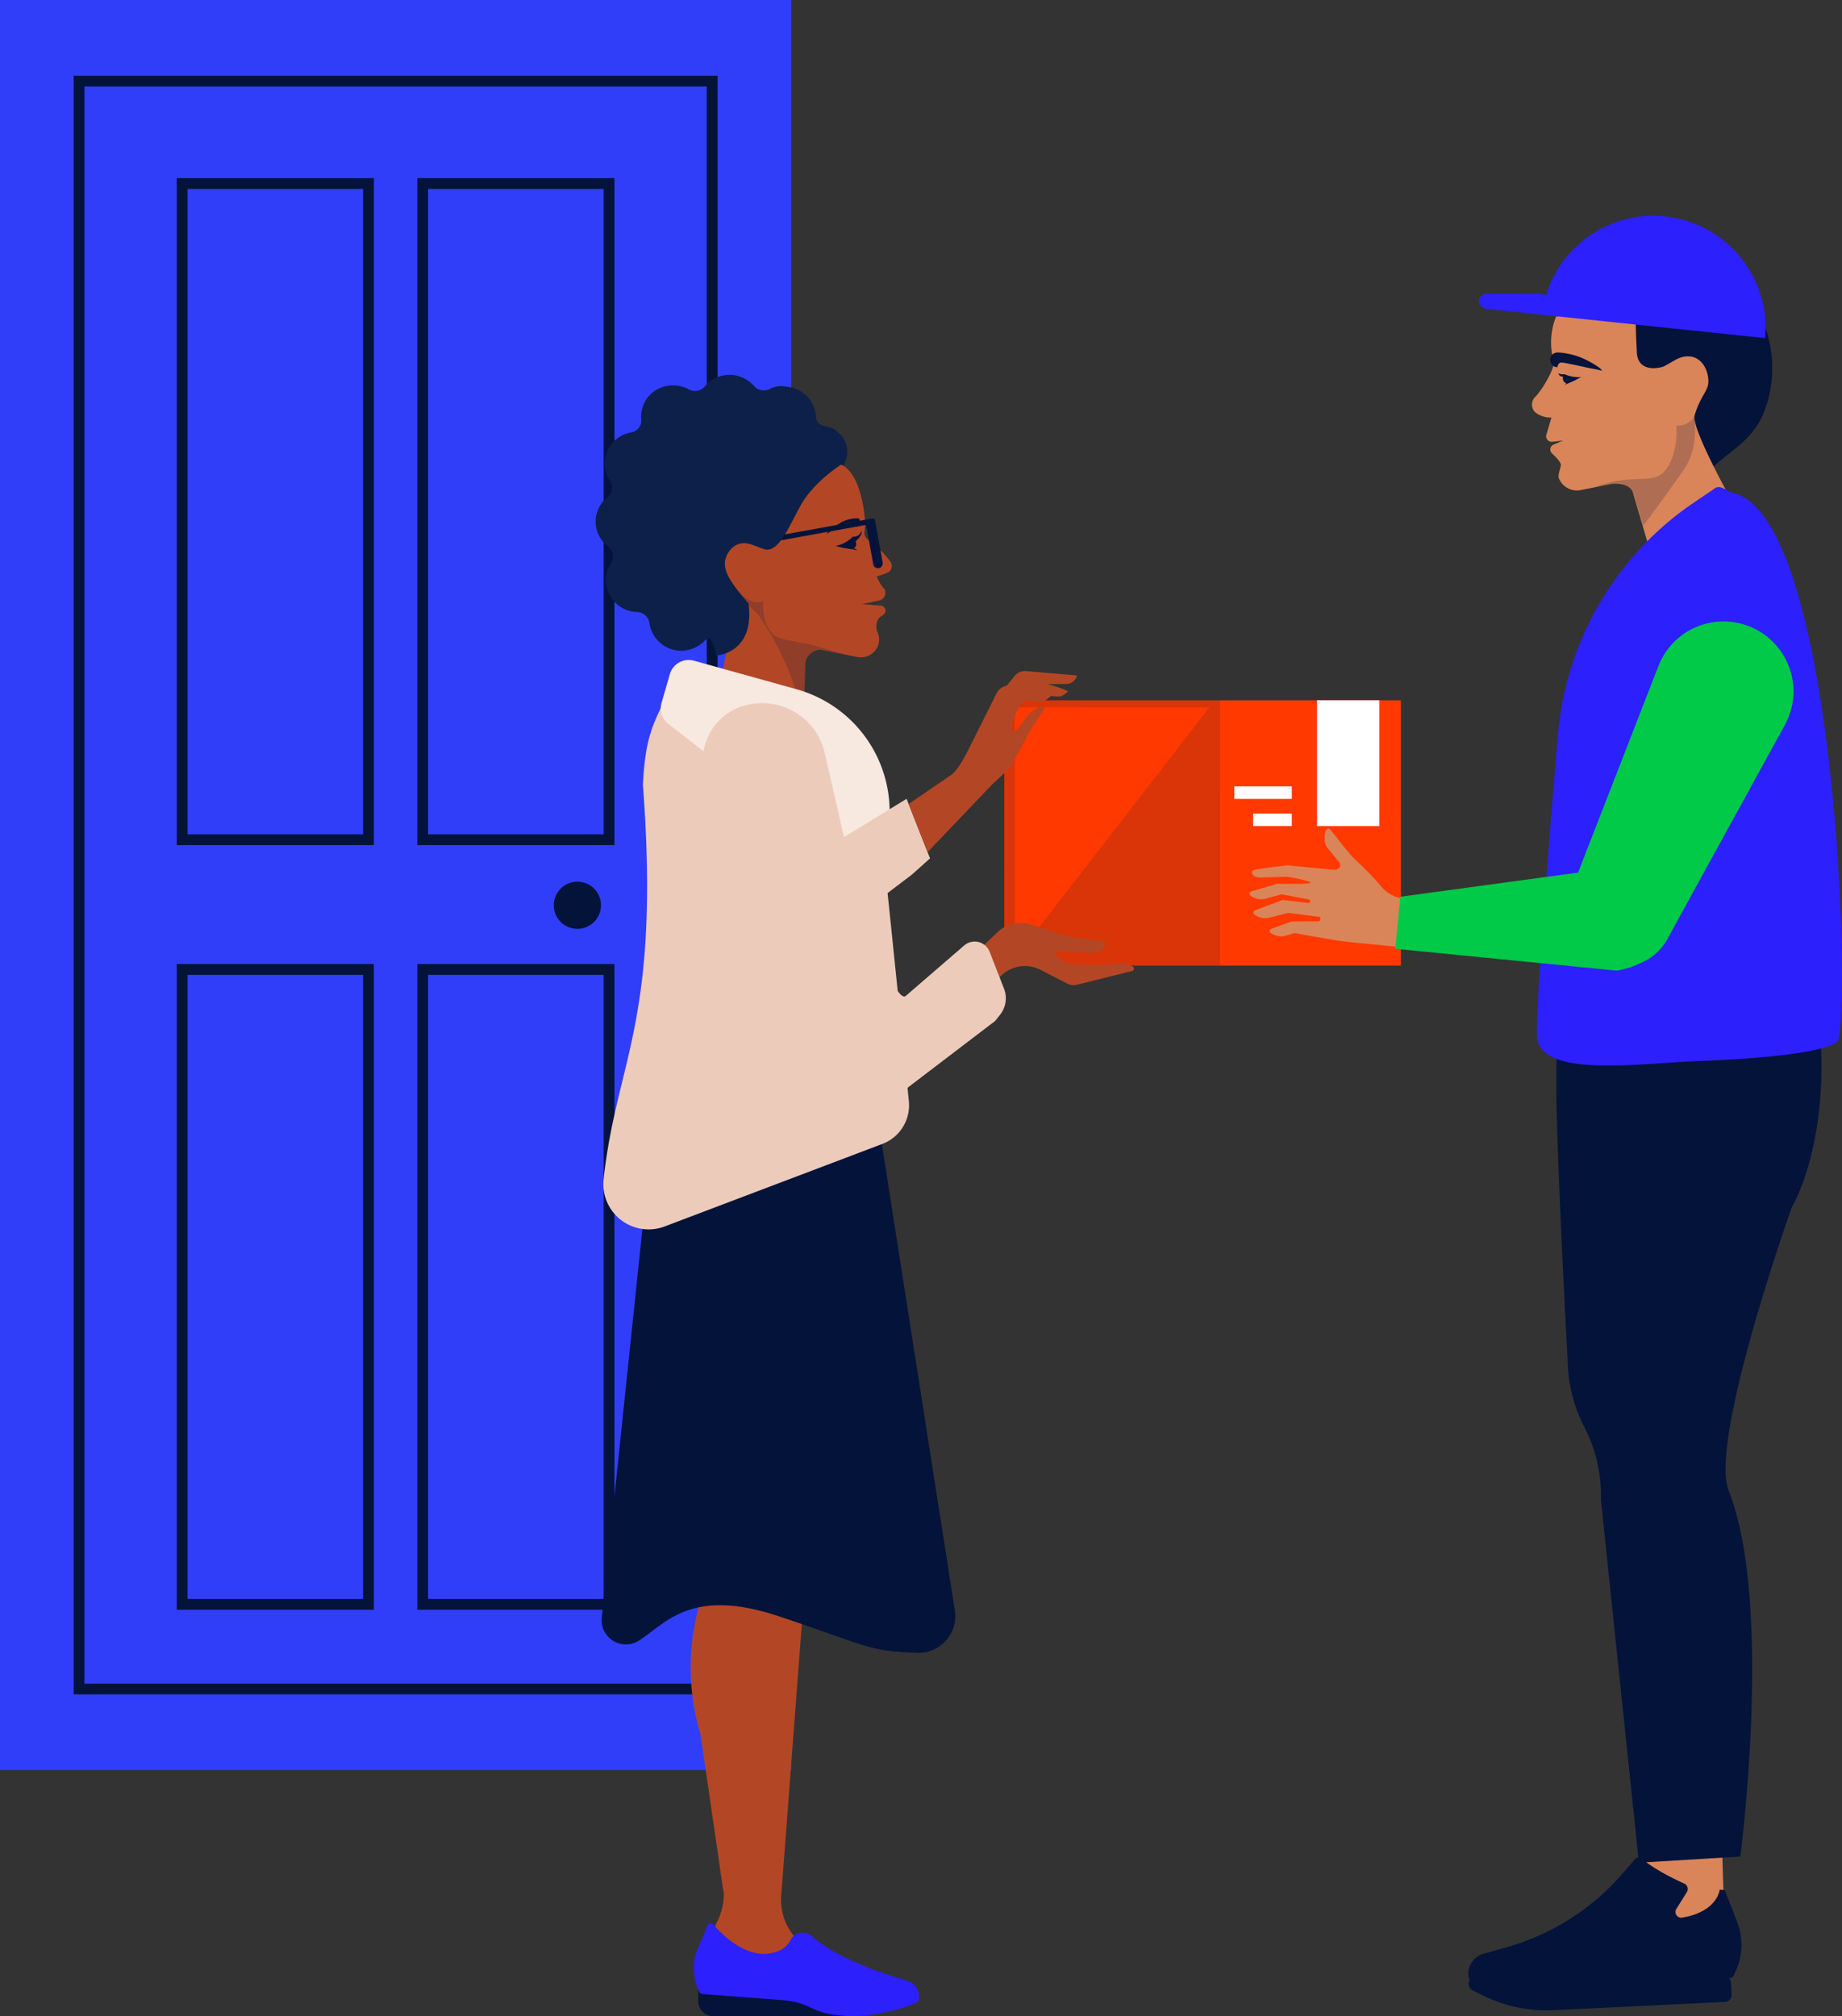
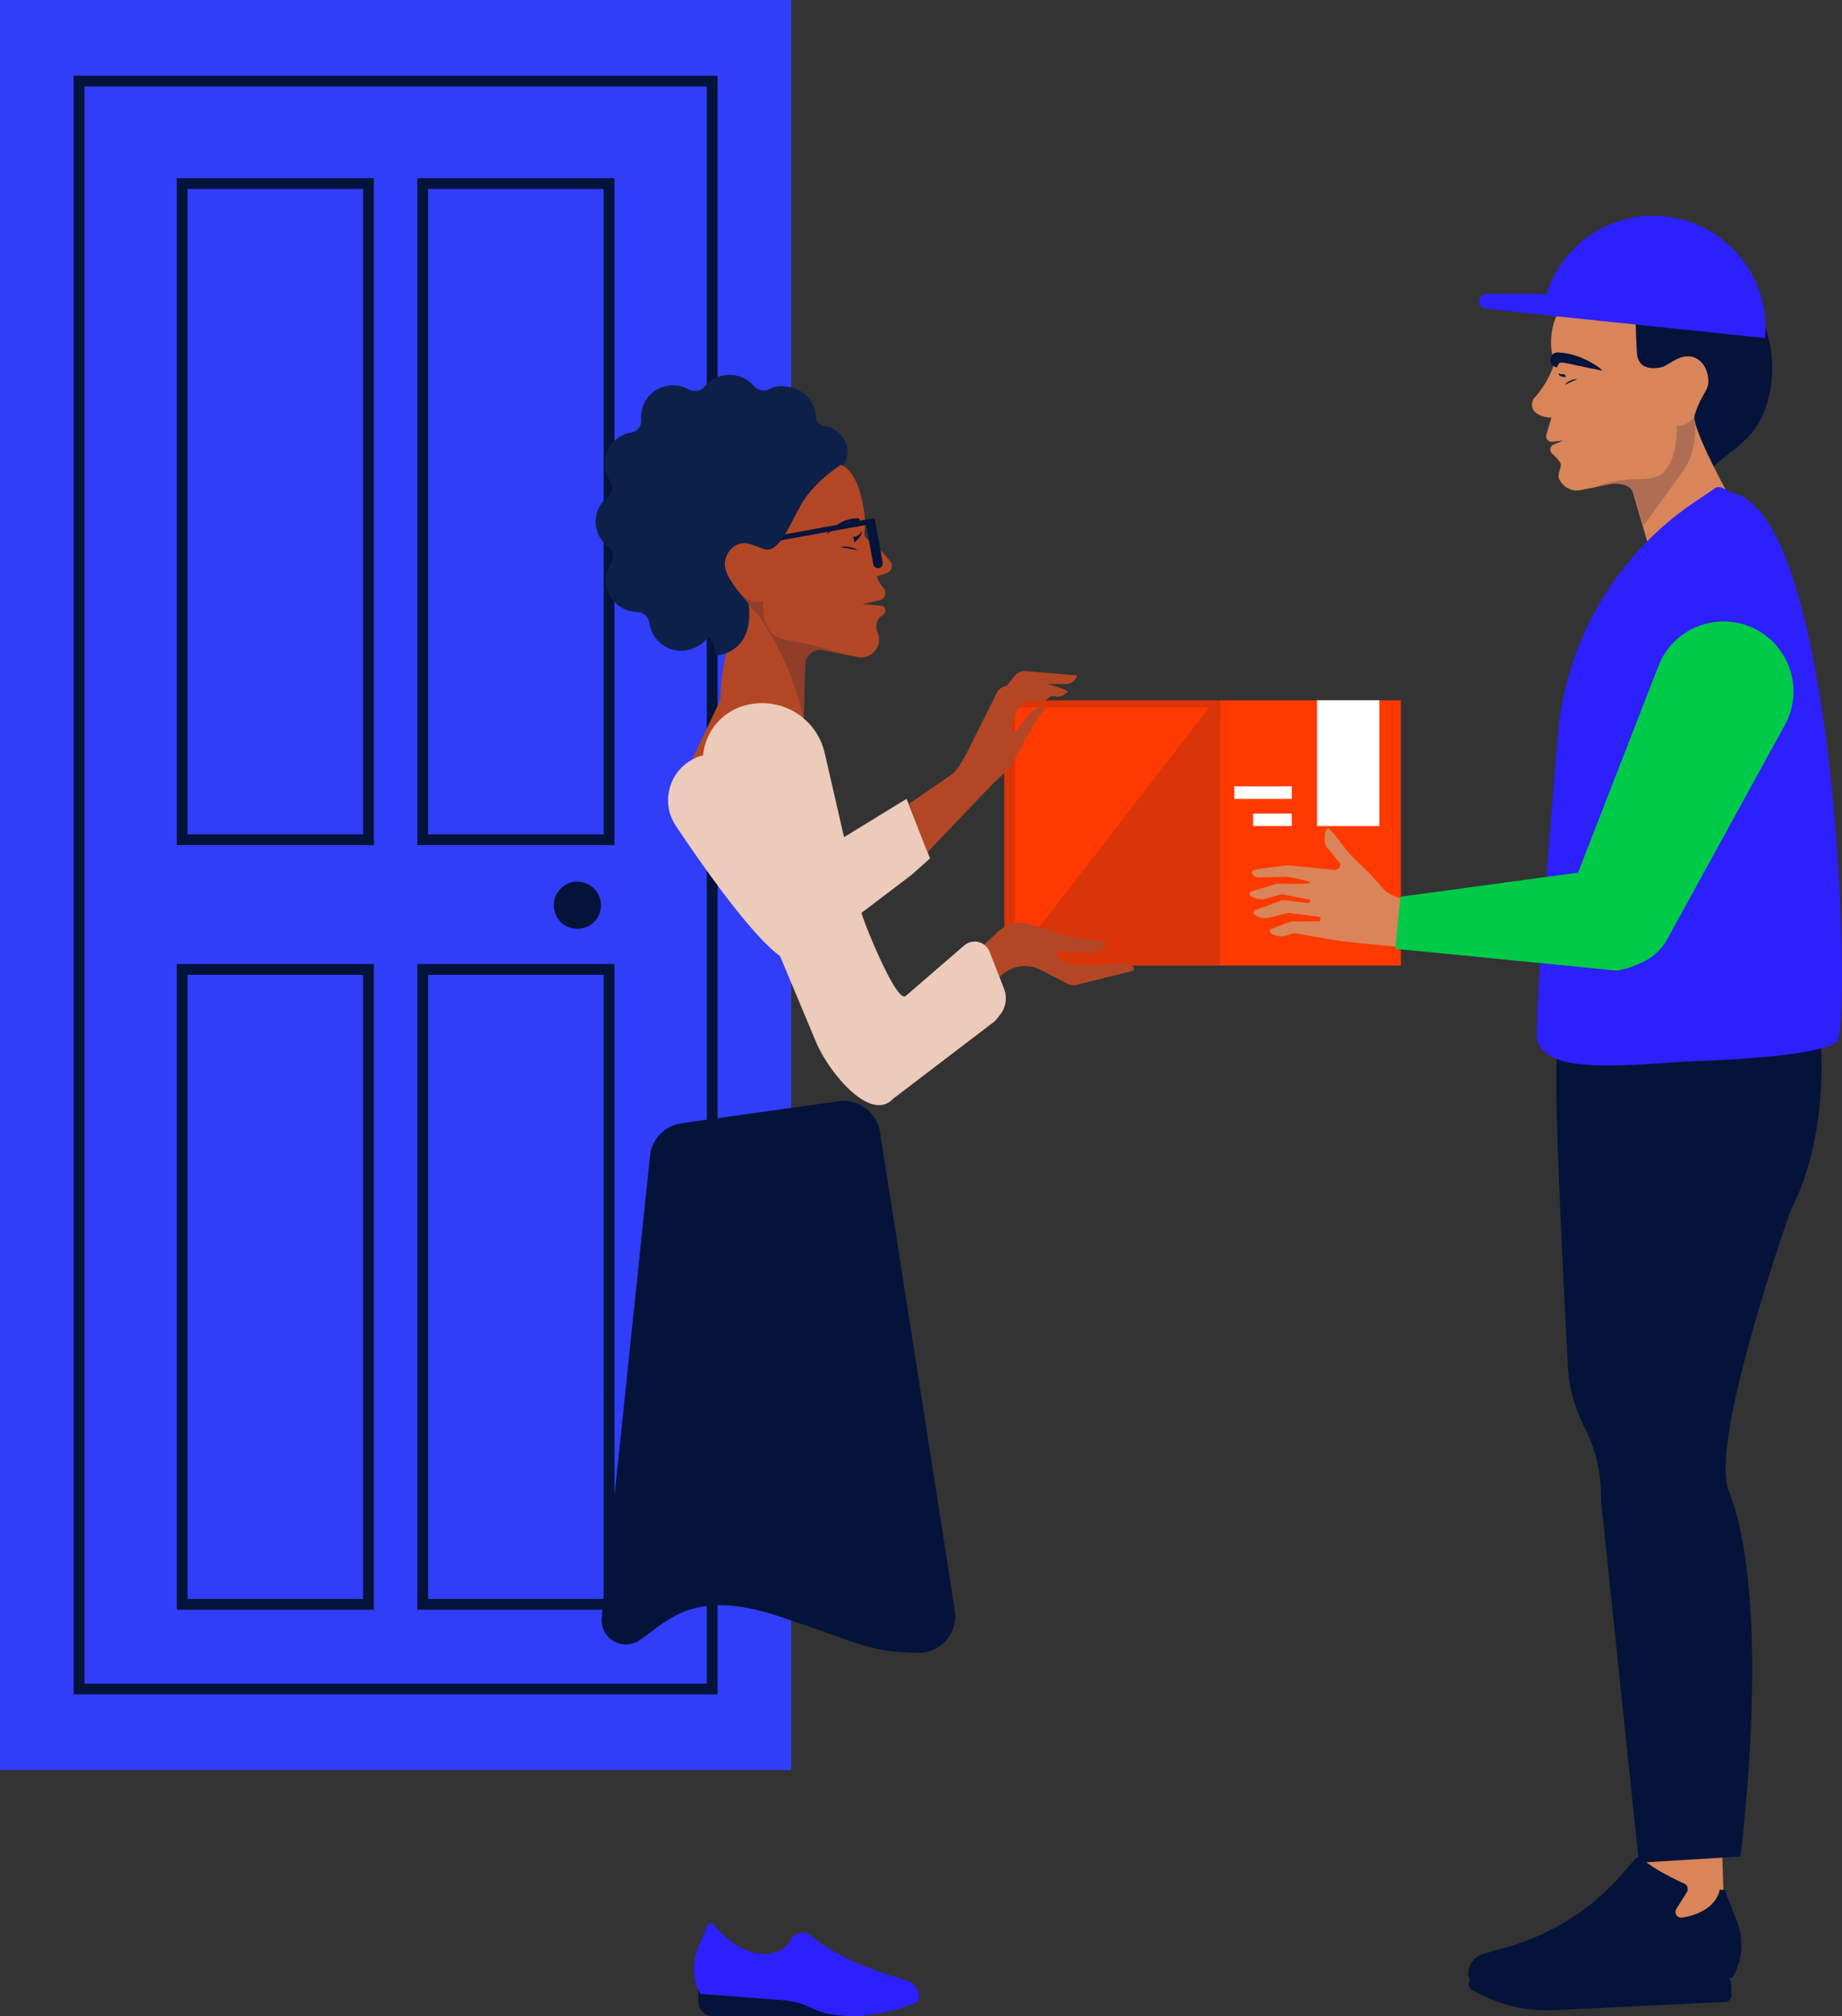
<svg xmlns="http://www.w3.org/2000/svg" id="Group_311" data-name="Group 311" width="512.398" height="560.794" viewBox="0 0 512.398 560.794">
  <rect x="0" y="0" width="512.398" height="560.794" fill="#333333" stroke="none" />
  <defs>
    <style>
      .cls-1, .cls-4 {
        fill: none;
      }

      .cls-2 {
        clip-path: url(#clip-path);
      }

      .cls-3 {
        fill: #303efa;
      }

      .cls-4 {
        stroke: #04133a;
        stroke-miterlimit: 10;
        stroke-width: 3px;
      }

      .cls-5 {
        fill: #04133a;
      }

      .cls-6 {
        fill: #ff3900;
      }

      .cls-7 {
        opacity: 0.15;
      }

      .cls-8 {
        clip-path: url(#clip-path-3);
      }

      .cls-9 {
        clip-path: url(#clip-path-4);
      }

      .cls-10 {
        opacity: 0.2;
      }

      .cls-11 {
        fill: #fff;
      }

      .cls-12 {
        fill: #d98559;
      }

      .cls-13 {
        clip-path: url(#clip-path-5);
      }

      .cls-14 {
        clip-path: url(#clip-path-6);
      }

      .cls-15 {
        clip-path: url(#clip-path-7);
      }

      .cls-16 {
        clip-path: url(#clip-path-8);
      }

      .cls-17, .cls-19 {
        fill: #2c20fd;
      }

      .cls-17 {
        fill-rule: evenodd;
      }

      .cls-18 {
        fill: #00ca48;
      }

      .cls-20 {
        fill: #b34725;
      }

      .cls-21 {
        fill: #0c204a;
      }

      .cls-22 {
        clip-path: url(#clip-path-9);
      }

      .cls-23 {
        clip-path: url(#clip-path-10);
      }

      .cls-24 {
        fill: #eccbbb;
      }

      .cls-25 {
        fill: #f7e8e0;
      }
    </style>
    <clipPath id="clip-path">
      <rect id="Rectangle_175" data-name="Rectangle 175" class="cls-1" width="512.398" height="560.794" />
    </clipPath>
    <clipPath id="clip-path-3">
      <rect id="Rectangle_164" data-name="Rectangle 164" class="cls-1" width="60.042" height="73.814" />
    </clipPath>
    <clipPath id="clip-path-4">
      <rect id="Rectangle_163" data-name="Rectangle 163" class="cls-1" width="60.039" height="73.799" />
    </clipPath>
    <clipPath id="clip-path-5">
      <rect id="Rectangle_169" data-name="Rectangle 169" class="cls-1" width="34.504" height="32.276" />
    </clipPath>
    <clipPath id="clip-path-6">
      <rect id="Rectangle_168" data-name="Rectangle 168" class="cls-1" width="30.484" height="27.796" transform="translate(0 4.831) rotate(-9.118)" />
    </clipPath>
    <clipPath id="clip-path-7">
      <rect id="Rectangle_171" data-name="Rectangle 171" class="cls-1" width="16.691" height="5.07" />
    </clipPath>
    <clipPath id="clip-path-8">
      <rect id="Rectangle_170" data-name="Rectangle 170" class="cls-1" width="16.689" height="5.069" />
    </clipPath>
    <clipPath id="clip-path-9">
      <rect id="Rectangle_173" data-name="Rectangle 173" class="cls-1" width="31.004" height="34.891" />
    </clipPath>
    <clipPath id="clip-path-10">
      <rect id="Rectangle_172" data-name="Rectangle 172" class="cls-1" width="30.991" height="34.889" />
    </clipPath>
  </defs>
  <g id="Group_310" data-name="Group 310" class="cls-2">
    <rect id="Rectangle_156" data-name="Rectangle 156" class="cls-3" width="220.095" height="492.368" transform="translate(0 0.001)" />
    <rect id="Rectangle_157" data-name="Rectangle 157" class="cls-4" width="176.124" height="447.239" transform="translate(21.986 22.564)" />
    <rect id="Rectangle_158" data-name="Rectangle 158" class="cls-4" width="51.837" height="182.531" transform="translate(50.671 51.049)" />
    <rect id="Rectangle_159" data-name="Rectangle 159" class="cls-4" width="51.837" height="182.531" transform="translate(117.588 51.049)" />
    <rect id="Rectangle_160" data-name="Rectangle 160" class="cls-4" width="51.837" height="176.598" transform="translate(50.671 269.661)" />
    <rect id="Rectangle_161" data-name="Rectangle 161" class="cls-4" width="51.837" height="176.598" transform="translate(117.588 269.661)" />
    <g id="Group_309" data-name="Group 309">
      <g id="Group_308" data-name="Group 308" class="cls-2">
        <path id="Path_439" data-name="Path 439" class="cls-5" d="M182.5,276.2a6.56,6.56,0,1,1-6.56-6.56,6.56,6.56,0,0,1,6.56,6.56" transform="translate(-15.324 -24.396)" />
        <rect id="Rectangle_162" data-name="Rectangle 162" class="cls-6" width="110.32" height="73.784" transform="translate(279.366 194.81)" />
        <g id="Group_291" data-name="Group 291" class="cls-7" transform="translate(279.353 194.796)">
          <g id="Group_290" data-name="Group 290">
            <g id="Group_289" data-name="Group 289" class="cls-8">
              <g id="Group_288" data-name="Group 288" transform="translate(0.001)">
                <g id="Group_287" data-name="Group 287" class="cls-9">
                  <path id="Path_440" data-name="Path 440" class="cls-5" d="M307.167,214.19l-.026,73.785,60.016.015.027-73.785ZM310.1,216.1l54.142.015-54.166,69.946Z" transform="translate(-307.142 -214.174)" />
                </g>
              </g>
            </g>
          </g>
        </g>
        <rect id="Rectangle_165" data-name="Rectangle 165" class="cls-11" width="17.345" height="34.994" transform="translate(366.37 194.795)" />
        <rect id="Rectangle_166" data-name="Rectangle 166" class="cls-11" width="10.758" height="3.494" transform="translate(348.588 226.29)" />
        <rect id="Rectangle_167" data-name="Rectangle 167" class="cls-11" width="15.983" height="3.494" transform="translate(343.366 218.733)" />
        <path id="Path_441" data-name="Path 441" class="cls-12" d="M524.221,562l.473,14.684s-6.956,13.717-17.442,11.937-5.61-23.615-5.61-23.615Z" transform="translate(-45.283 -50.847)" />
        <path id="Path_442" data-name="Path 442" class="cls-5" d="M482.993,606.186l37.282-1.792a1.874,1.874,0,0,1,1.873,1.871l.155,3.223a1.878,1.878,0,0,1-1.684,2.044l-37.364,1.794-10.639.51a39.513,39.513,0,0,1-19.385-4.076l-2.964-1.457a1.991,1.991,0,0,1-1.063-1.7,1.857,1.857,0,0,1,1.848-2.042l31.778,1.626c.056,0,.109,0,.163,0" transform="translate(-40.641 -54.682)" />
        <path id="Path_443" data-name="Path 443" class="cls-5" d="M509.2,575.357c-2.809-1.269-8.464-4.016-11.825-6.937a1.347,1.347,0,0,0-1.945.146l-3.046,3.527a66.611,66.611,0,0,1-32.248,20.832l-6.871,1.94A5.85,5.85,0,0,0,449.1,599.8a4.671,4.671,0,0,0,.027,1.38,1.565,1.565,0,0,0,.673,1.045,38.451,38.451,0,0,0,21.023,5.7c12.8-.291,11.718-4.356,22.831-4.891l28.072-1.35a1.43,1.43,0,0,0,1.222-.866l.525-1.141a17.779,17.779,0,0,0,.352-13.81l-3.421-8.716L519.011,577s-.6,6.238-10.6,7.82a1.605,1.605,0,0,1-1.431-2.5l2.87-4.579a1.676,1.676,0,0,0-.649-2.388" transform="translate(-40.628 -51.396)" />
        <path id="Path_444" data-name="Path 444" class="cls-5" d="M541.483,361.286s-23.135,64.957-17.527,78.826c12.466,31.74,3.218,101.76,3.218,101.76l-28.2,1.705L488.414,442.733a41.729,41.729,0,0,0-4.624-20.342,41.841,41.841,0,0,1-4.635-18.4s-3.27-59.69-3.151-77.834,0-29.333,0-29.333,65.158-36.856,71.845,3.1-6.366,61.368-6.366,61.368" transform="translate(-43.066 -25.452)" />
        <path id="Path_445" data-name="Path 445" class="cls-5" d="M507.509,128.808c4.221-6.8,8.028-12.824,7.793-15.358s-3.589-7.043-8.344-4.354l-6.095,6.739a3.95,3.95,0,0,1-5.785-2.721c-1.757-11.046-2.806-14.959-10.493-18.867s-2.351-11.867-3-11.151c1.038-2.4,3.653-4.633,23.3-5.993,22.064-1.529,37.346,22.63,29.462,44.06-4.482,11.81-16.229,13.052-17.156,21.367s-9.686-13.721-9.686-13.721" transform="translate(-43.462 -6.969)" />
        <path id="Path_446" data-name="Path 446" class="cls-12" d="M468.864,121.667a2.939,2.939,0,0,1,.533-3.389c2.254-2.277,5.986-8.781,5.191-10.581l-.136-.395c-.046-.125-.085-.247-.125-.373-.764-2.465-1.373-11.221,4.99-16.588,0,0,6.485-5.619,12.515-3.55s5.524,11.174,5.671,14.417l.2,4.275c.1,6.472,6.982,4.576,7.714,4.159l2.713-1.551c4.712-2.766,8.421-.264,9.305,4.085s-1.576,4.428-3.626,11.087c-1.344,4.374,16.132,34.211,16.132,34.211l-2.423,10.155L502.4,164.5l-5.762-19.654c-.778-2.327-4.064-2.792-6.471-2.317l-8.186,1.624a5.4,5.4,0,0,1-5.955-3.32c-.352-.878.482-2.7.559-3.655.1-.629-1.181-2.083-2.446-3.221a1.488,1.488,0,0,1,.307-2.431l2.767-1.16-3.217.348a1.567,1.567,0,0,1-1.5-1.771l1.473-5c-2.317.147-4.788-1.215-5.107-2.277" transform="translate(-42.392 -7.811)" />
        <g id="Group_297" data-name="Group 297" class="cls-10" transform="translate(441.252 115.815)">
          <g id="Group_296" data-name="Group 296">
            <g id="Group_295" data-name="Group 295" class="cls-13">
              <g id="Group_294" data-name="Group 294" transform="translate(0 0)">
                <g id="Group_293" data-name="Group 293" class="cls-14" transform="translate(0 0)">
                  <path id="Path_447" data-name="Path 447" class="cls-5" d="M487.773,147.057c10.935-4.344,16.326-.134,19.869-5.056s2.813-12.088,2.813-12.088a5.389,5.389,0,0,0,5.029-2.577s1.3,8.47-2.694,14.4-11.549,16.041-11.549,16.041l-2.573-8.639a4.774,4.774,0,0,0-4.764-3.061c-2.114.216-6.131.982-6.131.982" transform="translate(-485.383 -127.336)" />
                </g>
              </g>
            </g>
          </g>
        </g>
-         <path id="Path_448" data-name="Path 448" class="cls-5" d="M478.427,114.43a9.778,9.778,0,0,0,4.64.809,38.74,38.74,0,0,1-3.654,1.754,1.322,1.322,0,0,1-1.32-.835,1.858,1.858,0,0,1,.334-1.728" transform="translate(-43.246 -10.353)" />
        <path id="Path_449" data-name="Path 449" class="cls-5" d="M478.778,115.185s-1.986.162-2.119-1.009a2.789,2.789,0,0,0,1.667.239Z" transform="translate(-43.125 -10.33)" />
        <path id="Path_450" data-name="Path 450" class="cls-5" d="M478.619,117.564c.285-.161.568-.3.85-.438s.565-.263.847-.391l.859-.389c.144-.065.286-.128.432-.2s.289-.137.43-.224a3.8,3.8,0,0,0-.489.035c-.159.028-.321.055-.477.092a5.184,5.184,0,0,0-.921.319,4.681,4.681,0,0,0-.848.493,2.591,2.591,0,0,0-.683.707" transform="translate(-43.303 -10.488)" />
        <path id="Path_451" data-name="Path 451" class="cls-5" d="M477.222,110.6c.991-.006,7.136,1.432,8.141,1.6.5.088,1.007.179,1.506.285s1.008.225,1.471.345l.038.01c.535.14-.673-1.208-4.267-2.981a20.019,20.019,0,0,0-7.862-2.067,2.065,2.065,0,0,0-.209,4.124c.113.005.189-1.316,1.182-1.316" transform="translate(-42.892 -9.753)" />
        <g id="Group_302" data-name="Group 302" class="cls-10" transform="translate(455.832 157.624)">
          <g id="Group_301" data-name="Group 301">
            <g id="Group_300" data-name="Group 300" class="cls-15">
              <g id="Group_299" data-name="Group 299" transform="translate(0.001)">
                <g id="Group_298" data-name="Group 298" class="cls-16">
                  <path id="Path_452" data-name="Path 452" class="cls-5" d="M503.9,173.3s2.272,3.3,13.968.957c0,0-10.533,4.839-16.69,4.018Z" transform="translate(-501.176 -173.304)" />
                </g>
              </g>
            </g>
          </g>
        </g>
        <path id="Path_453" data-name="Path 453" class="cls-17" d="M513.823,153.206a86.864,86.864,0,0,0-37.928,64.706c-2.975,35.358-6.586,81.045-5.736,84.8,2.4,10.6,29.085,6.466,45.276,5.881s33.935-2.186,38.076-5.257.478-145.524-28.754-152.693c-2.048-.5-3.5-2.489-5.247-1.315a4.082,4.082,0,0,0-.417.318Z" transform="translate(-42.526 -13.477)" />
        <path id="Path_454" data-name="Path 454" class="cls-18" d="M489.057,285.344h0a14.993,14.993,0,0,1-9.194-19.105l24.807-63.781a19.446,19.446,0,1,1,35.17,16.406l-32.4,59.016a14.993,14.993,0,0,1-18.38,7.464" transform="translate(-43.339 -17.195)" />
        <path id="Path_455" data-name="Path 455" class="cls-12" d="M409.495,284.914c-4.571-.5-14.68-2.448-14.68-2.448a.679.679,0,0,0-.263.026l-2.146.648a5.03,5.03,0,0,1-4.113-.546l-.193-.117a.666.666,0,0,1,.122-1.191l5.409-1.987a.633.633,0,0,1,.222-.043l7.6-.073c.452-.005.612-1.071.249-1.181s-8.657-1.136-8.657-1.136a.686.686,0,0,0-.251.014l-5.028,1.28a5.033,5.033,0,0,1-4.117-.747l-.126-.089a.665.665,0,0,1,.144-1.168l7.545-2.848a.647.647,0,0,1,.314-.037l7.005.831c.527.062.747-.878.224-.965s-7.492-1.43-7.492-1.43a.675.675,0,0,0-.3.013l-4.217,1.161a5.039,5.039,0,0,1-4.316-.8.666.666,0,0,1,.2-1.173l7.184-2.159a.682.682,0,0,1,.206-.028c1.012.03,9.111.239,9.07-.281-.043-.555-6.3-1.627-6.3-1.627s-5.412.127-7.623.2-2.79-1.54-1.968-1.994,9.637-1.39,9.637-1.39l12.877,1.274.683-.139a1.251,1.251,0,0,0,.644-2.1l-2.736-3.338a3.977,3.977,0,0,1-1.228-3.283c-.085-2.059.619-2.687,1.135-2.671s5.167,6.777,7.751,9.023a78.089,78.089,0,0,1,6.966,7.263,9.746,9.746,0,0,0,6.133,3.257l18.037,1.171-3.553,13.715s-25.484-2.385-30.054-2.88" transform="translate(-34.576 -22.923)" />
        <path id="Path_456" data-name="Path 456" class="cls-18" d="M486.158,265.547l-58.01,7.883-1.4,14.475L488.3,293.98c10.378-1.612,17.606-9.87,14.057-19.759-2.739-7.635-8.213-10.038-16.2-8.674" transform="translate(-38.61 -23.992)" />
        <path id="Path_457" data-name="Path 457" class="cls-19" d="M533.661,99.973a31.2,31.2,0,0,0-62.055-6.5" transform="translate(-42.668 -5.928)" />
        <path id="Path_458" data-name="Path 458" class="cls-19" d="M454.545,89.833A2.091,2.091,0,0,0,454.234,94l20.2,2.156a5.748,5.748,0,0,0-5.727-6.348Z" transform="translate(-40.927 -8.126)" />
-         <path id="Path_459" data-name="Path 459" class="cls-20" d="M236.322,562.014l6.511-85.818a35.819,35.819,0,0,1,4.1-17.7,35.878,35.878,0,0,0,4.109-16.009l1.031-58.864-42,7.167,9.526,45.247a64.5,64.5,0,0,1-3.549,37.878,64.365,64.365,0,0,0-2.181,43.206l6.287,43.131c.675,2.221-.518,7.374-1.86,9.323l-2.2,5.921a7.6,7.6,0,0,0,1.33,10.194c1.807,1.512,21.65,1.292,31.134,5.08s28.966.889,19.194-1.972c-12.4-2.207-21.456-9.109-26.69-14.243a15.878,15.878,0,0,1-4.737-12.539" transform="translate(-19.006 -34.708)" />
        <path id="Path_460" data-name="Path 460" class="cls-5" d="M255.181,615.744H217.642a4.077,4.077,0,0,1-4.076-4.076v-4.315h45.691v4.315a4.075,4.075,0,0,1-4.076,4.076" transform="translate(-19.322 -54.95)" />
        <path id="Path_461" data-name="Path 461" class="cls-19" d="M239.081,592.926a3.728,3.728,0,0,1,5.831-1.251c5.4,4.788,14.716,8.707,21.427,10.839l5.354,1.7a4.628,4.628,0,0,1,3.152,4.041,3.862,3.862,0,0,1-.055,1.1,1.273,1.273,0,0,1-.558.823c-1.569.972-11.078,4.207-19.782,3.771-10.058-.506-9.1-3.738-17.829-4.4l-22.04-1.68a1.124,1.124,0,0,1-.94-.719l-.383-.927a14.476,14.476,0,0,1,.074-11.064l2.912-6.907,1.1-.088s8.154,10.568,17.022,8.181a6.842,6.842,0,0,0,4.72-3.419" transform="translate(-19.198 -53.214)" />
        <path id="Path_462" data-name="Path 462" class="cls-5" d="M261.433,345.35,282.259,478.4a10.24,10.24,0,0,1-10.5,11.821c-14.132-.525-14.018-2.052-38.567-10.209s-31.41,2.148-38.837,6.81a6.739,6.739,0,0,1-10.314-6.386l13.425-128.452a10.24,10.24,0,0,1,8.766-9.08l43.654-6.116a10.244,10.244,0,0,1,11.543,8.561" transform="translate(-16.648 -30.462)" />
        <path id="Path_463" data-name="Path 463" class="cls-21" d="M247.728,129.347c-2.087-.61-4.088-.4-4.281-3.23a8.614,8.614,0,0,0-.509-2.378,8.974,8.974,0,0,0-7.738-5.808,6.7,6.7,0,0,0-4.6.628,3.57,3.57,0,0,1-4.339-.771,9.006,9.006,0,0,0-7.508-3.119,8.9,8.9,0,0,0-6.188,3.142,3.577,3.577,0,0,1-4.435.9,9.045,9.045,0,0,0-6.047-1,8.684,8.684,0,0,0-7.224,9.32,3.355,3.355,0,0,1-2.742,3.626c-.246.039-.49.09-.739.153a8.813,8.813,0,0,0-6.7,8.238,8.647,8.647,0,0,0,1.459,5.038,3.407,3.407,0,0,1-.7,4.614,8.633,8.633,0,0,0-3.239,7.438,8.732,8.732,0,0,0,3.38,6.212,3.519,3.519,0,0,1,.809,4.764,8.6,8.6,0,0,0-1.243,6.348,9.008,9.008,0,0,0,8.471,7.144,3.622,3.622,0,0,1,3.528,3.119c.009.055.015.111.023.166a9.018,9.018,0,0,0,9.225,7.5,9.6,9.6,0,0,0,6.2-2.842c1.913-1.7,4.191-.771,6.443-1.855,4.156-2,4.77-8,5.763-11.856.952-3.721,1.071-7.479,2.548-11.153,1.79-4.438,6.868-8.872,11-11.227,3.057-1.745,5.046-6.7,8.127-7.987a7.423,7.423,0,0,0,2.562-1.735c4.087-4.336,4.677-10.125-1.3-13.4" transform="translate(-16.481 -10.372)" />
        <path id="Path_464" data-name="Path 464" class="cls-20" d="M247.54,193.584a4.389,4.389,0,0,0-4.362,3.345l-.955,27.978-30.878-.254,8.137-17.044a73.532,73.532,0,0,1,6.06-26.771c-1.83-3.5-6.2-6.851-6.026-11.291s3.491-7.505,8.693-5.518l2.278.842a4.054,4.054,0,0,0,5.492-3.565l.015-.381c.124-11.2,13.255-19.668,15.914-19.236,6.669,1.268,7.914,14.606,7.848,17.188-.067,2.645-1.015,2.84,2.175,5.142a25.772,25.772,0,0,1,4.86,5.026,2.012,2.012,0,0,1-.729,3.034,29.292,29.292,0,0,1-3.044,1.073,10.32,10.32,0,0,0,2.3,3.7l.074.68a2.121,2.121,0,0,1-1.669,2.307l-4.8,1.022,5.257.43a1.37,1.37,0,0,1,.893,2.295l-.032.035a3.409,3.409,0,0,1-.987.72c-1.7,1.463-1.013,3.956-1.013,3.956a4.915,4.915,0,0,1-.888,5.946,5.128,5.128,0,0,1-4.547,1.327Z" transform="translate(-19.121 -12.818)" />
        <g id="Group_307" data-name="Group 307" class="cls-10" transform="translate(205.159 164.206)">
          <g id="Group_306" data-name="Group 306">
            <g id="Group_305" data-name="Group 305" class="cls-22">
              <g id="Group_304" data-name="Group 304" transform="translate(0.008 0.002)">
                <g id="Group_303" data-name="Group 303" class="cls-23">
                  <path id="Path_465" data-name="Path 465" class="cls-5" d="M256.57,198.627s-8.792-2.428-10.718-3.051c-10.1-1.805-9.911-1.805-11.72-4.613s-1.432-7.551-1.432-7.551c-3.059,1.995-7.131-2.87-7.131-2.87a38.066,38.066,0,0,0,5.71,6.738,78.988,78.988,0,0,1,12.425,28.152c.678-7.564.76-14.984.76-14.984a4.225,4.225,0,0,1,4.779-3.2c2.8.486,7.326,1.377,7.326,1.377" transform="translate(-225.575 -180.542)" />
                </g>
              </g>
            </g>
          </g>
        </g>
        <path id="Path_466" data-name="Path 466" class="cls-5" d="M261.235,160.883a1.589,1.589,0,0,0-1.875-1.213c-1.6.206-3.674,1.167-6.49,3.244,0,0-.159-.528,2.895-2.54a9.222,9.222,0,0,1,5.776-1.848.453.453,0,0,1,.423.278c.095.306.089.946-.729,2.079" transform="translate(-22.878 -14.34)" />
-         <path id="Path_467" data-name="Path 467" class="cls-5" d="M260.347,164.133a9.25,9.25,0,0,1-4.819,2.6,45.039,45.039,0,0,0,4.562.853A1.492,1.492,0,0,0,261.3,166.3a3.231,3.231,0,0,0-.951-2.167" transform="translate(-23.119 -14.85)" />
        <path id="Path_468" data-name="Path 468" class="cls-5" d="M261.1,165.647s2.526-1.75,2.153-3.363a2.216,2.216,0,0,1-2.427,1.68,2.061,2.061,0,0,1,.274,1.683" transform="translate(-23.598 -14.683)" />
        <path id="Path_469" data-name="Path 469" class="cls-5" d="M261.769,168.192c-.365-.093-.715-.16-1.067-.231s-1.181-.226-1.533-.286l-1.064-.175c-.181-.029-.358-.06-.537-.095s-.362-.067-.545-.121a4.935,4.935,0,0,1,.551-.1c.185-.015.369-.035.556-.036a6.172,6.172,0,0,1,1.112.081,11.223,11.223,0,0,1,1.56.4,3.01,3.01,0,0,1,.966.57" transform="translate(-23.254 -15.122)" />
-         <path id="Path_470" data-name="Path 470" class="cls-24" d="M221.329,207.634c-6.859-4.544-16.6-1.578-20.014,6.093-2.8,6.289-5.131,9.755-5.775,23.177,4.958,65.781-7.356,76.565-10.938,109.7a12.6,12.6,0,0,0,17,13.133l60.543-22.95a11.494,11.494,0,0,0,7.367-11.9c-1.708-17-5.49-54.388-7.524-72.949a41.7,41.7,0,0,0-19.151-30.688Z" transform="translate(-16.695 -18.591)" />
        <path id="Path_471" data-name="Path 471" class="cls-5" d="M268.419,172.382h0a1.33,1.33,0,0,1-1.546-1.075l-1.981-11.05a1.33,1.33,0,1,1,2.618-.469l1.983,11.05a1.332,1.332,0,0,1-1.073,1.544" transform="translate(-23.964 -14.357)" />
        <path id="Path_472" data-name="Path 472" class="cls-5" d="M233.319,165.538l30.57-5.533a.717.717,0,1,0-.252-1.411l-30.572,5.534a.716.716,0,1,0,.254,1.409" transform="translate(-21.033 -14.348)" />
        <path id="Path_473" data-name="Path 473" class="cls-21" d="M226.313,179.856c-5.179-6.023-6.468-8.478-6.608-10.978s2.525-7.361,7.633-5.41l2.934,1.084c4.287,1.945,7.464-6.694,10.664-12.3,2.428-4.26,6.932-8.366,11.077-11.062l.613-.4c-1.38-2.195-8.259-10.195-27.93-8.758-22.087,1.613-32.063,26.665-19.409,45.416,4.836,7.168,11,9.676,11.982,16.812,0,0,10.782-.4,9.043-14.4" transform="translate(-18.07 -11.93)" />
-         <path id="Path_474" data-name="Path 474" class="cls-25" d="M265.494,256.268l.255-11.408a35.372,35.372,0,0,0-25.882-34.878l-28.546-7.945a5.451,5.451,0,0,0-6.7,3.739l-2.32,8.031a5.453,5.453,0,0,0,1.893,5.816l52.5,40.825a5.452,5.452,0,0,0,8.8-4.181" transform="translate(-18.284 -18.261)" />
        <path id="Path_475" data-name="Path 475" class="cls-20" d="M314.7,295.3l7.413,3.816a3.987,3.987,0,0,0,2.975.274l15.13-3.764a.684.684,0,0,0,.2-1.215c-2.211-1.556-4.8-.675-7.275-.55-1.931.1-3.975.077-5.875.031a21.829,21.829,0,0,1-4.914-.5c-1.239-.281-2.235-1.4-3.308-2.087a.6.6,0,0,1,.341-1.11c2.269.068,5.871.2,8.542.41,4.2.334,4.938-2.251,4.949-2.87s-6.3-.81-10.611-1.825c-2.288-.541-6.468-1.941-9.881-3.135a9.488,9.488,0,0,0-9.661,2.072l-23.506,22.305,8,12.094,15.5-21.126A9.481,9.481,0,0,1,314.7,295.3" transform="translate(-25.262 -25.536)" />
        <path id="Path_476" data-name="Path 476" class="cls-24" d="M271.386,296.5c-2.488,2.146-11.453-19.94-12.3-23.114l-10.261-44.619a17.827,17.827,0,0,0-20.964-13.352,15.793,15.793,0,0,0-11.619,21.69l30.131,72.015c3.574,8.637,15.2,22.663,21.482,16l28.411-21.665,1.361-1.709a7.406,7.406,0,0,0,1.106-7.314l-4.006-10.243a4.45,4.45,0,0,0-7.054-1.748Z" transform="translate(-19.451 -19.456)" />
        <path id="Path_477" data-name="Path 477" class="cls-24" d="M239.538,262.148,229,238.258a12.88,12.88,0,1,0-22.493,12.354c11.235,16.758,29.007,41.349,34.124,37.463l31.5-23.919,5.071-4.524-6.524-16.572Z" transform="translate(-18.486 -20.861)" />
        <path id="Path_478" data-name="Path 478" class="cls-20" d="M277.9,242.215l11.807-8.079c2.312-1.579,4.918-7.232,6.168-9.735l6.54-13.065a3.714,3.714,0,0,1,2.487-1.955l.292-.065,2.179-2.708a3.712,3.712,0,0,1,3.209-1.369l14.119,1.212a.047.047,0,0,1,.043.056,3.132,3.132,0,0,1-2.987,2.3l-5.191.055s4.439,1.191,5.685,2.058l-.92.737a3.134,3.134,0,0,1-2.284.671l-1.561-.165-1.076.907a3.118,3.118,0,0,1-2.324.721l-3.31-.327a1.219,1.219,0,0,0-1.051.409,15.68,15.68,0,0,0-3.176,7.33.7.7,0,0,0,1.159.614,12.619,12.619,0,0,0,1.465-1.674c1.577-2.1,2.817-4.414,5.8-4.964a.552.552,0,0,1,.554.863,56.58,56.58,0,0,0-4.14,6.43c-.869,1.654-3.151,5.794-5.273,9.617-1.266,1.208-1.266,1.208-5.1,4.8l-17.845,18.714Z" transform="translate(-25.143 -18.568)" />
      </g>
    </g>
  </g>
</svg>